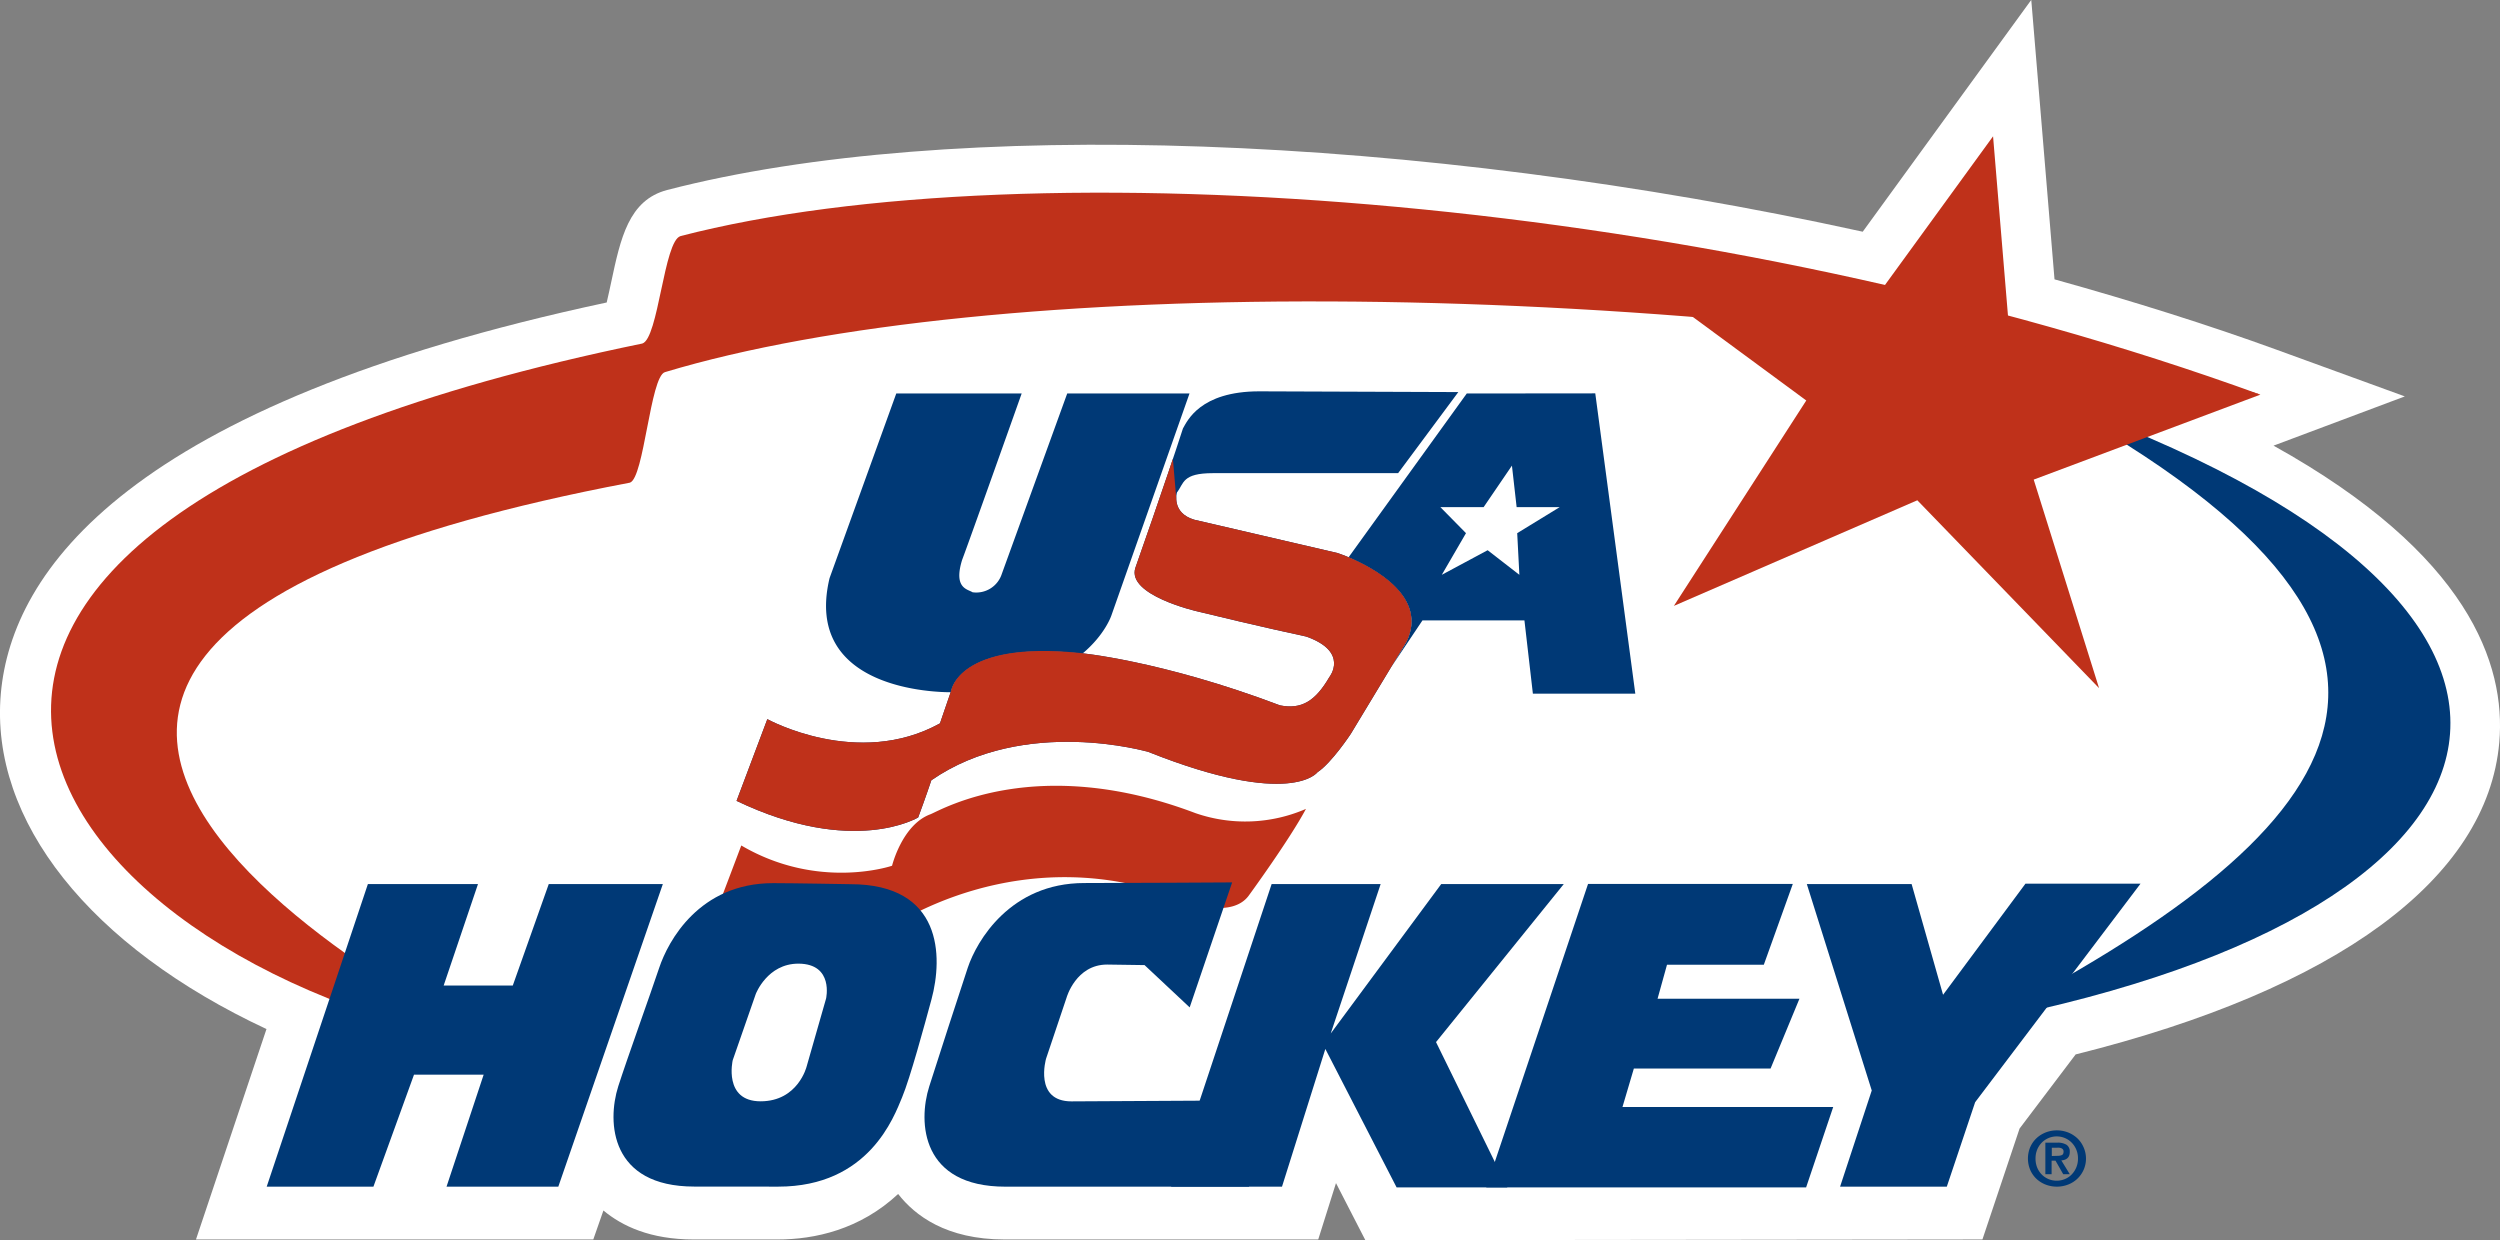
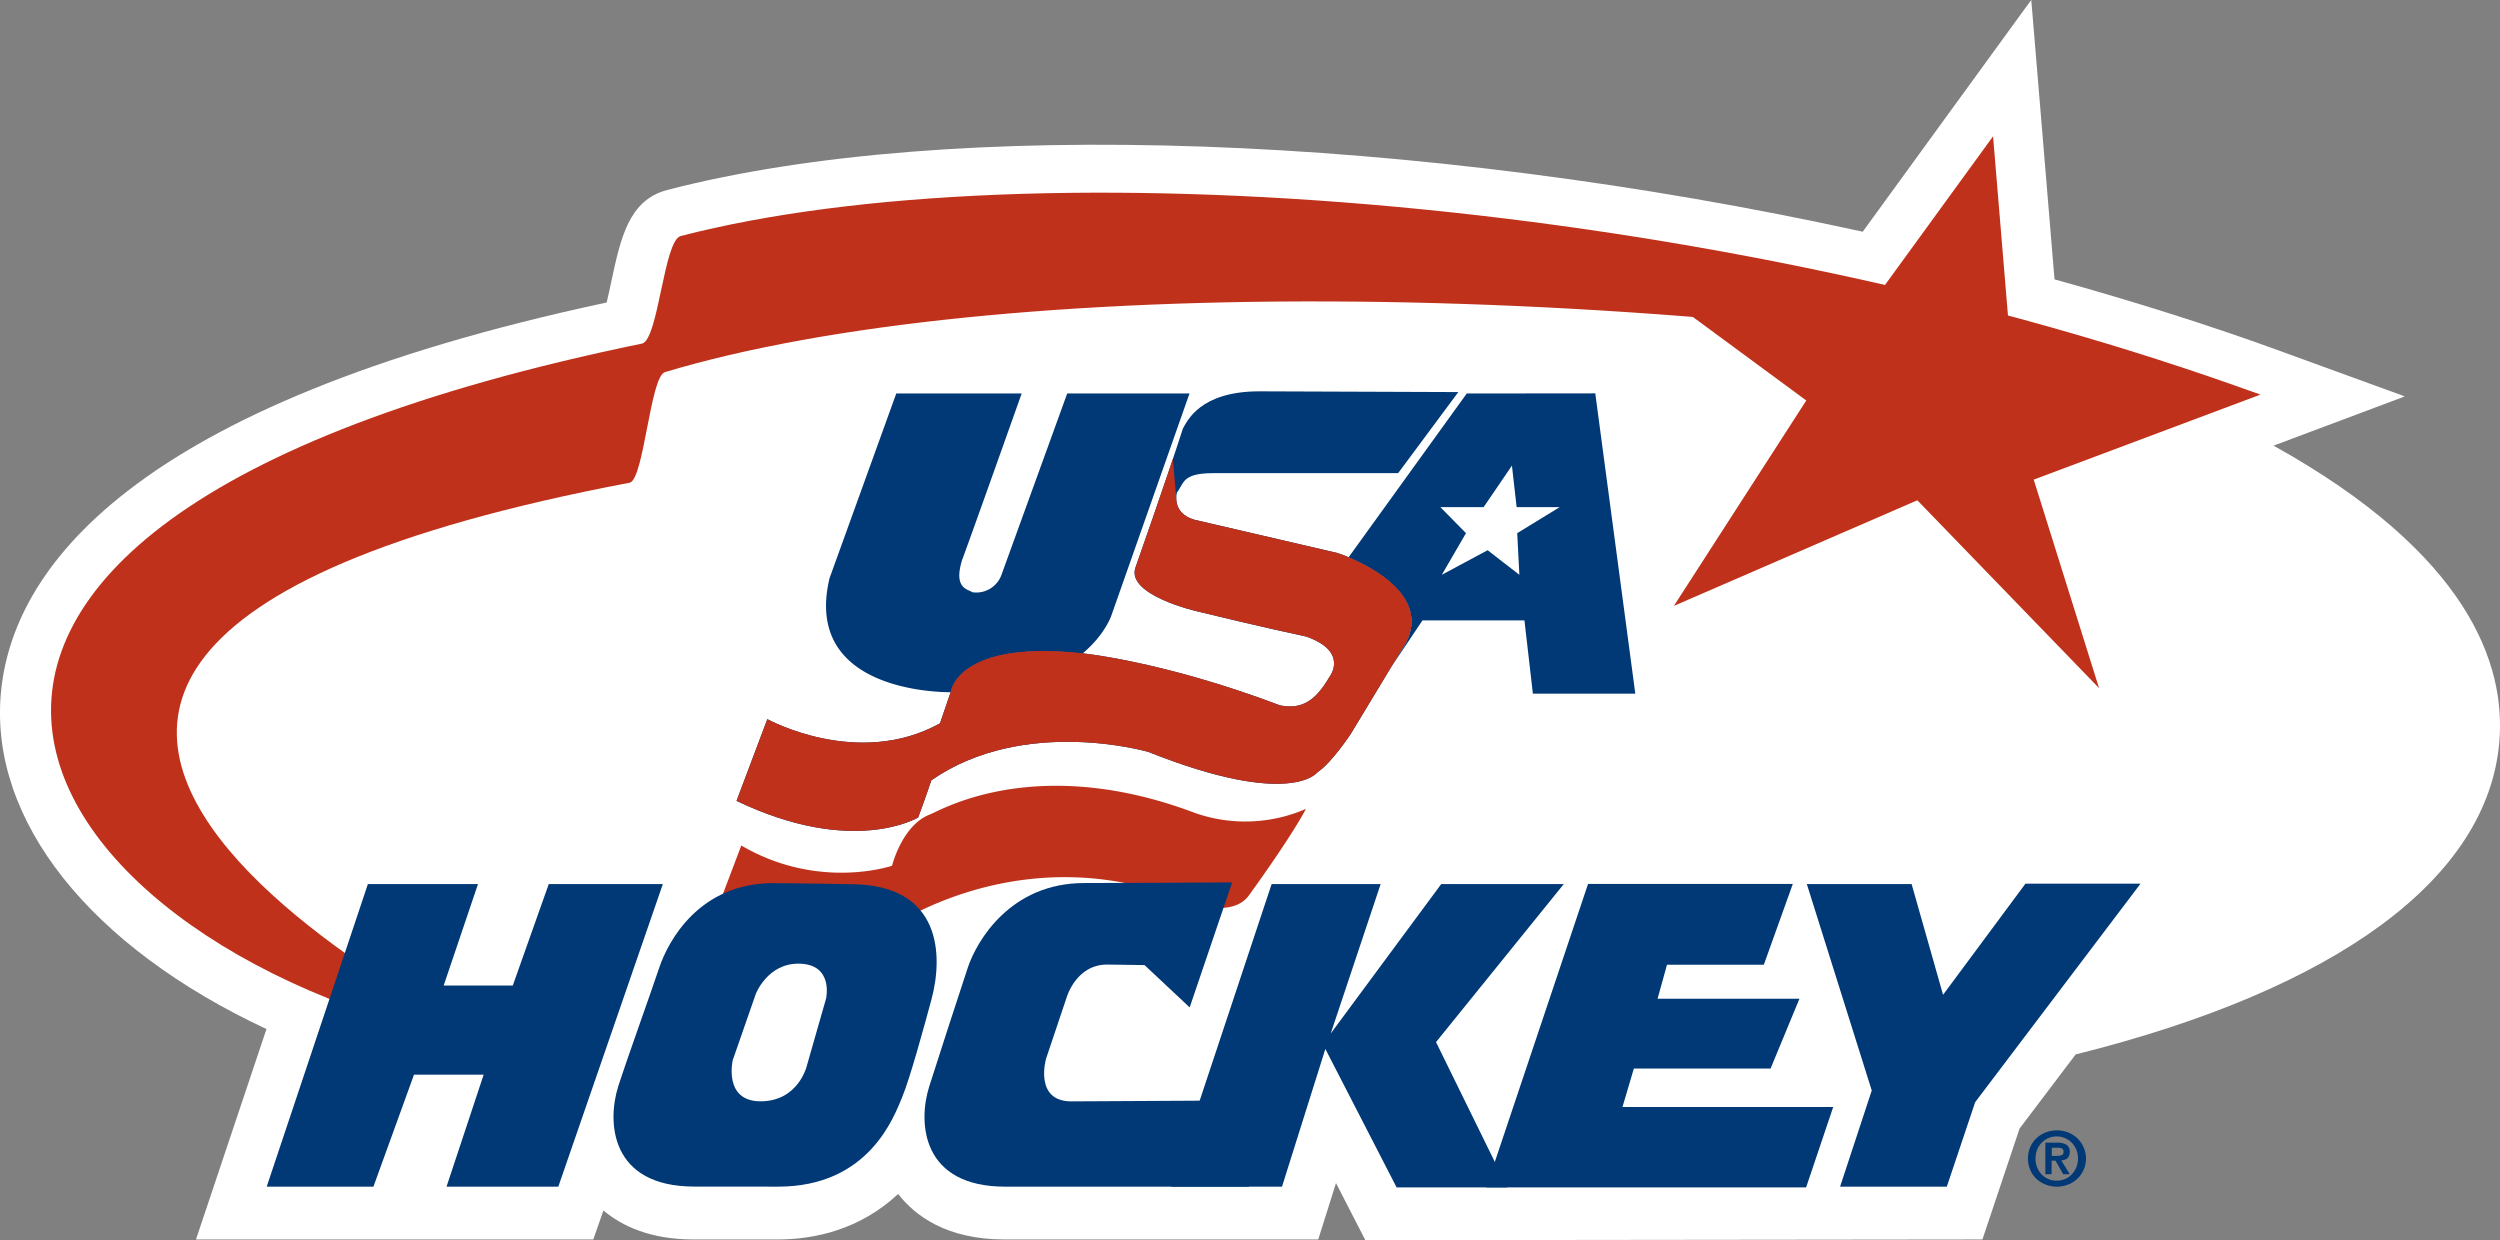
<svg xmlns="http://www.w3.org/2000/svg" id="Layer_1" data-name="Layer 1" viewBox="0 0 740.03 367.12">
  <rect x="0" y="0" width="740.03" height="367.12" fill="#808080" stroke="none" />
  <defs>
    <style>.cls-1{fill:none;}.cls-2{fill:#fff;}.cls-3{fill:#003976;}.cls-4{fill:#bf311a;}.cls-5{clip-path:url(#clip-path);}</style>
    <clipPath id="clip-path" transform="translate(-25.99 -122.44)">
      <path class="cls-1" d="M457.66,238.5l-17.82,24H385.06c-9.17,0-8.57,3-10.67,5.71,0,0-1.8,6,5.1,8.07l42.45,9.87s28.71,9.28,20.34,26.31l-16.44,27.21s-5.66,8.6-9.87,11.37c0,0-7.81,10.79-50-6,0,0-36.65-10.76-64.29,8.37,0,0-1.8,5.37-3.9,11,0,0-19.14,11.67-53.76-4.9l9.11-24.2s26.71,14.76,51.1,1.25l3.33-9.73s2.19-14.74,37.82-11.13c0,0,24.11,2.14,59.5,15.53,6.3,1.26,10.44-1.2,14.61-8.37,0,0,6-7.47-6.87-12,0,0-14.07-3-32.31-7.47,0,0-20.91-4.77-18.24-12.88,0,0,9.2-26.09,14.07-41.24,1.24-2.13,5-11,22.6-11" />
    </clipPath>
  </defs>
  <title>logo</title>
  <path class="cls-2" d="M699,254.35l1.18-.44,37.67-14.13L700,226c-20.14-7.33-42.31-14.32-65.85-20.87l-3.56-42.86-3.32-39.86-23.52,32.34-26.37,36.28C445,162,307,157,223.48,178.68c-11.4,3-13.8,14.28-16.59,27.39-.36,1.67-.83,3.9-1.31,5.91C63.77,242.29,29.47,291.5,26.24,327.7c-3.36,37.71,26.5,75,78.63,99.35L84,489.34H201.61l3-8.58c5.53,4.61,13.88,8.58,26.73,8.58h24.82c11,0,24.41-2.93,35.69-13.47,4.92,6.32,14.19,13.47,31.54,13.47h92.81l5.26-16.69,8.7,16.91,182.65-.22,11-32.84,16.6-21.94c77.37-19.29,121.89-52,125.4-92.38,2-23.11-9.11-55.76-66.84-87.83" transform="translate(-25.99 -122.44)" />
-   <path class="cls-3" d="M632.07,240.35c137.47,74.72,85.17,130.33-17.93,184.19,167.36-33,191.26-123.37,17.93-184.19" transform="translate(-25.99 -122.44)" />
  <polyline class="cls-4" points="669.11 116.81 602 141.97 621.35 203.7 567.55 148.09 495.49 179.35 534.68 118.55 479.9 78.21 554.01 89.81 589.97 40.35 594.45 94.22" />
  <path class="cls-4" d="M227.45,192.33c-4.94,1.28-6.55,30.4-11.34,31.8-268.09,55.08-182.92,181.94-44,208,30,11.78-252.53-111.21,40.35-166.82,4.2-1.4,6-31.4,10.35-32.71,95.89-28.88,292-29,472.23,6.64-161.35-58.71-364-73.78-467.64-46.91" transform="translate(-25.99 -122.44)" />
  <path class="cls-4" d="M412.58,361.86c-4.88,9.17-17,25.76-17,25.76-4.91,6.55-17.05,2.19-17.05,2.19C328.17,368.53,288,398,288,398c-.66,6.68-6.15,7.66-6.15,7.66-26.48,3-45.33-9.52-45.33-9.52,3.17-8.24,8.9-23.43,8.9-23.43,22.92,13.45,44.63,6,44.63,6s3-12.19,11.39-15.25c3.49-1.44,31.79-18,78.43-.32a45.06,45.06,0,0,0,32.68-1.25" transform="translate(-25.99 -122.44)" />
  <path class="cls-3" d="M355,304.55s-1.81,5.68-8.6,11.37l-1-.1c-35.63-3.62-37.82,11.12-37.82,11.12l-.14.41c-3.68,0-43.85-.44-35.89-33.77l19.75-54.67h37.12s-15.62,44-17.63,49.27c-2.63,8.5,1.7,8.65,3.09,9.58a7.94,7.94,0,0,0,8.65-5.42l19.37-53.43H378.1" transform="translate(-25.99 -122.44)" />
  <path class="cls-3" d="M473.54,260.27l-8.37,12.28H452.35l7.59,7.71-7.16,12.33,13.57-7.28,9.39,7.28-.64-12.33,12.59-7.71H474.93m23.28-33.67,11.85,88.89H479.74l-2.5-21.69H447.06l-9.19,13.72,4.41-7.29c6.6-13.43-9.85-22-17.11-25.08l35-48.51Z" transform="translate(-25.99 -122.44)" />
  <path class="cls-3" d="M457.67,238.5l-17.82,24H385.06c-9.17,0-8.57,3-10.67,5.71,0,0-1.8,6,5.1,8.07l42.45,9.87s28.71,9.27,20.34,26.31l-16.44,27.21s-5.66,8.6-9.87,11.37c0,0-7.81,10.79-50-6,0,0-36.65-10.76-64.29,8.37,0,0-1.8,5.37-3.9,11,0,0-19.14,11.67-53.76-4.9l9.11-24.19s26.71,14.76,51.1,1.25l3.34-9.73s2.19-14.74,37.82-11.13c0,0,24.12,2.14,59.5,15.53,6.3,1.26,10.45-1.2,14.61-8.37,0,0,6-7.47-6.86-12,0,0-14.07-3-32.32-7.47,0,0-20.91-4.77-18.24-12.88,0,0,9.2-26.1,14.07-41.24,1.25-2.14,5-11,22.61-11" transform="translate(-25.99 -122.44)" />
  <g class="cls-5">
    <polyline class="cls-4" points="347.13 135.14 348.29 148.76 436.94 168.75 393.48 235.09 369.72 241.75 332.36 229.58 289.19 228.14 275.86 237.7 272.68 244.36 255.01 249.57 222.56 246.68 211.55 237.12 226.04 207.28 274.13 211.62 281.95 180.33 325.4 181.2" />
  </g>
  <polyline class="cls-3" points="462.9 261.69 426.62 261.69 393.91 305.93 408.69 261.69 376.42 261.69 346.66 351.26 379.49 351.26 392.32 310.5 413.41 351.48 446.18 351.48 425.08 308.47" />
  <polyline class="cls-3" points="470.08 261.66 530.69 261.66 522.11 285.58 493.45 285.58 490.66 295.63 532.66 295.63 524.11 316.3 483.64 316.3 480.27 327.69 542.65 327.69 534.63 351.49 439.95 351.49" />
  <polyline class="cls-3" points="162.44 261.69 151.79 291.73 131.33 291.73 141.49 261.69 108.9 261.69 78.95 351.26 110.54 351.26 122.55 318.11 143.17 318.11 132.18 351.26 165.27 351.26 196.21 261.69" />
  <path class="cls-3" d="M256.35,473.7c26.88,0,34.29-20.74,36.67-26.43s6.61-21.29,8.7-29c3.41-12.65,3.29-34.1-24-34.1,0,0-17-.31-22.87-.31-21.9,0-31.1,17.19-33.73,25.07S211.63,435.8,209,444c-3.4,10.71-2.3,29.68,22.51,29.68m39-55.63-5.76,20.13s-2.55,10.26-13.62,10.26-8.25-12.15-8.25-12.15l6.82-19.6s3.39-9,12.63-9C272.91,407.73,270.51,418.07,270.51,418.07Z" transform="translate(-25.99 -122.44)" />
  <path class="cls-3" d="M343.15,448.46c-11.19,0-7.51-12.65-7.51-12.65l6.08-18.1s2.75-9.75,12-9.75l11.07.16,13.36,12.52,12.57-37s-32,.19-43.79.19c-21.9,0-31.84,17.18-34.47,25.07s-8.78,26.91-11.4,35.13c-3.4,10.7-2.3,29.68,22.51,29.68h72.14l2.67-25.55" transform="translate(-25.99 -122.44)" />
  <polyline class="cls-3" points="565.86 261.69 575.17 294.47 599.56 261.58 633.62 261.58 584.67 326.26 576.28 351.26 544.69 351.26 554.06 322.8 534.84 261.69" />
  <path class="cls-3" d="M627,461.93a7.89,7.89,0,0,1,1.88-2.62,8.59,8.59,0,0,1,2.73-1.68,9.21,9.21,0,0,1,6.48,0,8.59,8.59,0,0,1,2.73,1.68,8,8,0,0,1,1.88,2.62,8.22,8.22,0,0,1-4.62,11.19,9.27,9.27,0,0,1-6.48,0,8.24,8.24,0,0,1-2.73-1.67,8.1,8.1,0,0,1-1.88-2.63,8.75,8.75,0,0,1,0-6.89M629,468a6.57,6.57,0,0,0,1.34,2.08,6.1,6.1,0,0,0,2,1.37,6.29,6.29,0,0,0,2.47.49,6.22,6.22,0,0,0,2.44-.49,6.12,6.12,0,0,0,2-1.37,6.66,6.66,0,0,0,1.35-2.08,6.76,6.76,0,0,0,.5-2.63,6.66,6.66,0,0,0-.5-2.62,6.57,6.57,0,0,0-1.35-2.06,6.24,6.24,0,0,0-8.89,0,6.48,6.48,0,0,0-1.34,2.06,6.91,6.91,0,0,0-.49,2.62A7,7,0,0,0,629,468Zm6-7.32a4.91,4.91,0,0,1,2.71.63,2.37,2.37,0,0,1,.95,2.14,2.89,2.89,0,0,1-.19,1.1,1.93,1.93,0,0,1-.52.74,2.42,2.42,0,0,1-.78.45,4.15,4.15,0,0,1-1,.2l2.5,4.08h-1.94l-2.28-4h-1.16v4h-1.85v-9.34Zm0,3.9a3.31,3.31,0,0,0,1.32-.22c.34-.15.51-.51.51-1.07a1,1,0,0,0-.18-.6,1.18,1.18,0,0,0-.46-.35,2.25,2.25,0,0,0-.62-.16,4.64,4.64,0,0,0-.66,0h-1.56v2.45Z" transform="translate(-25.99 -122.44)" />
</svg>